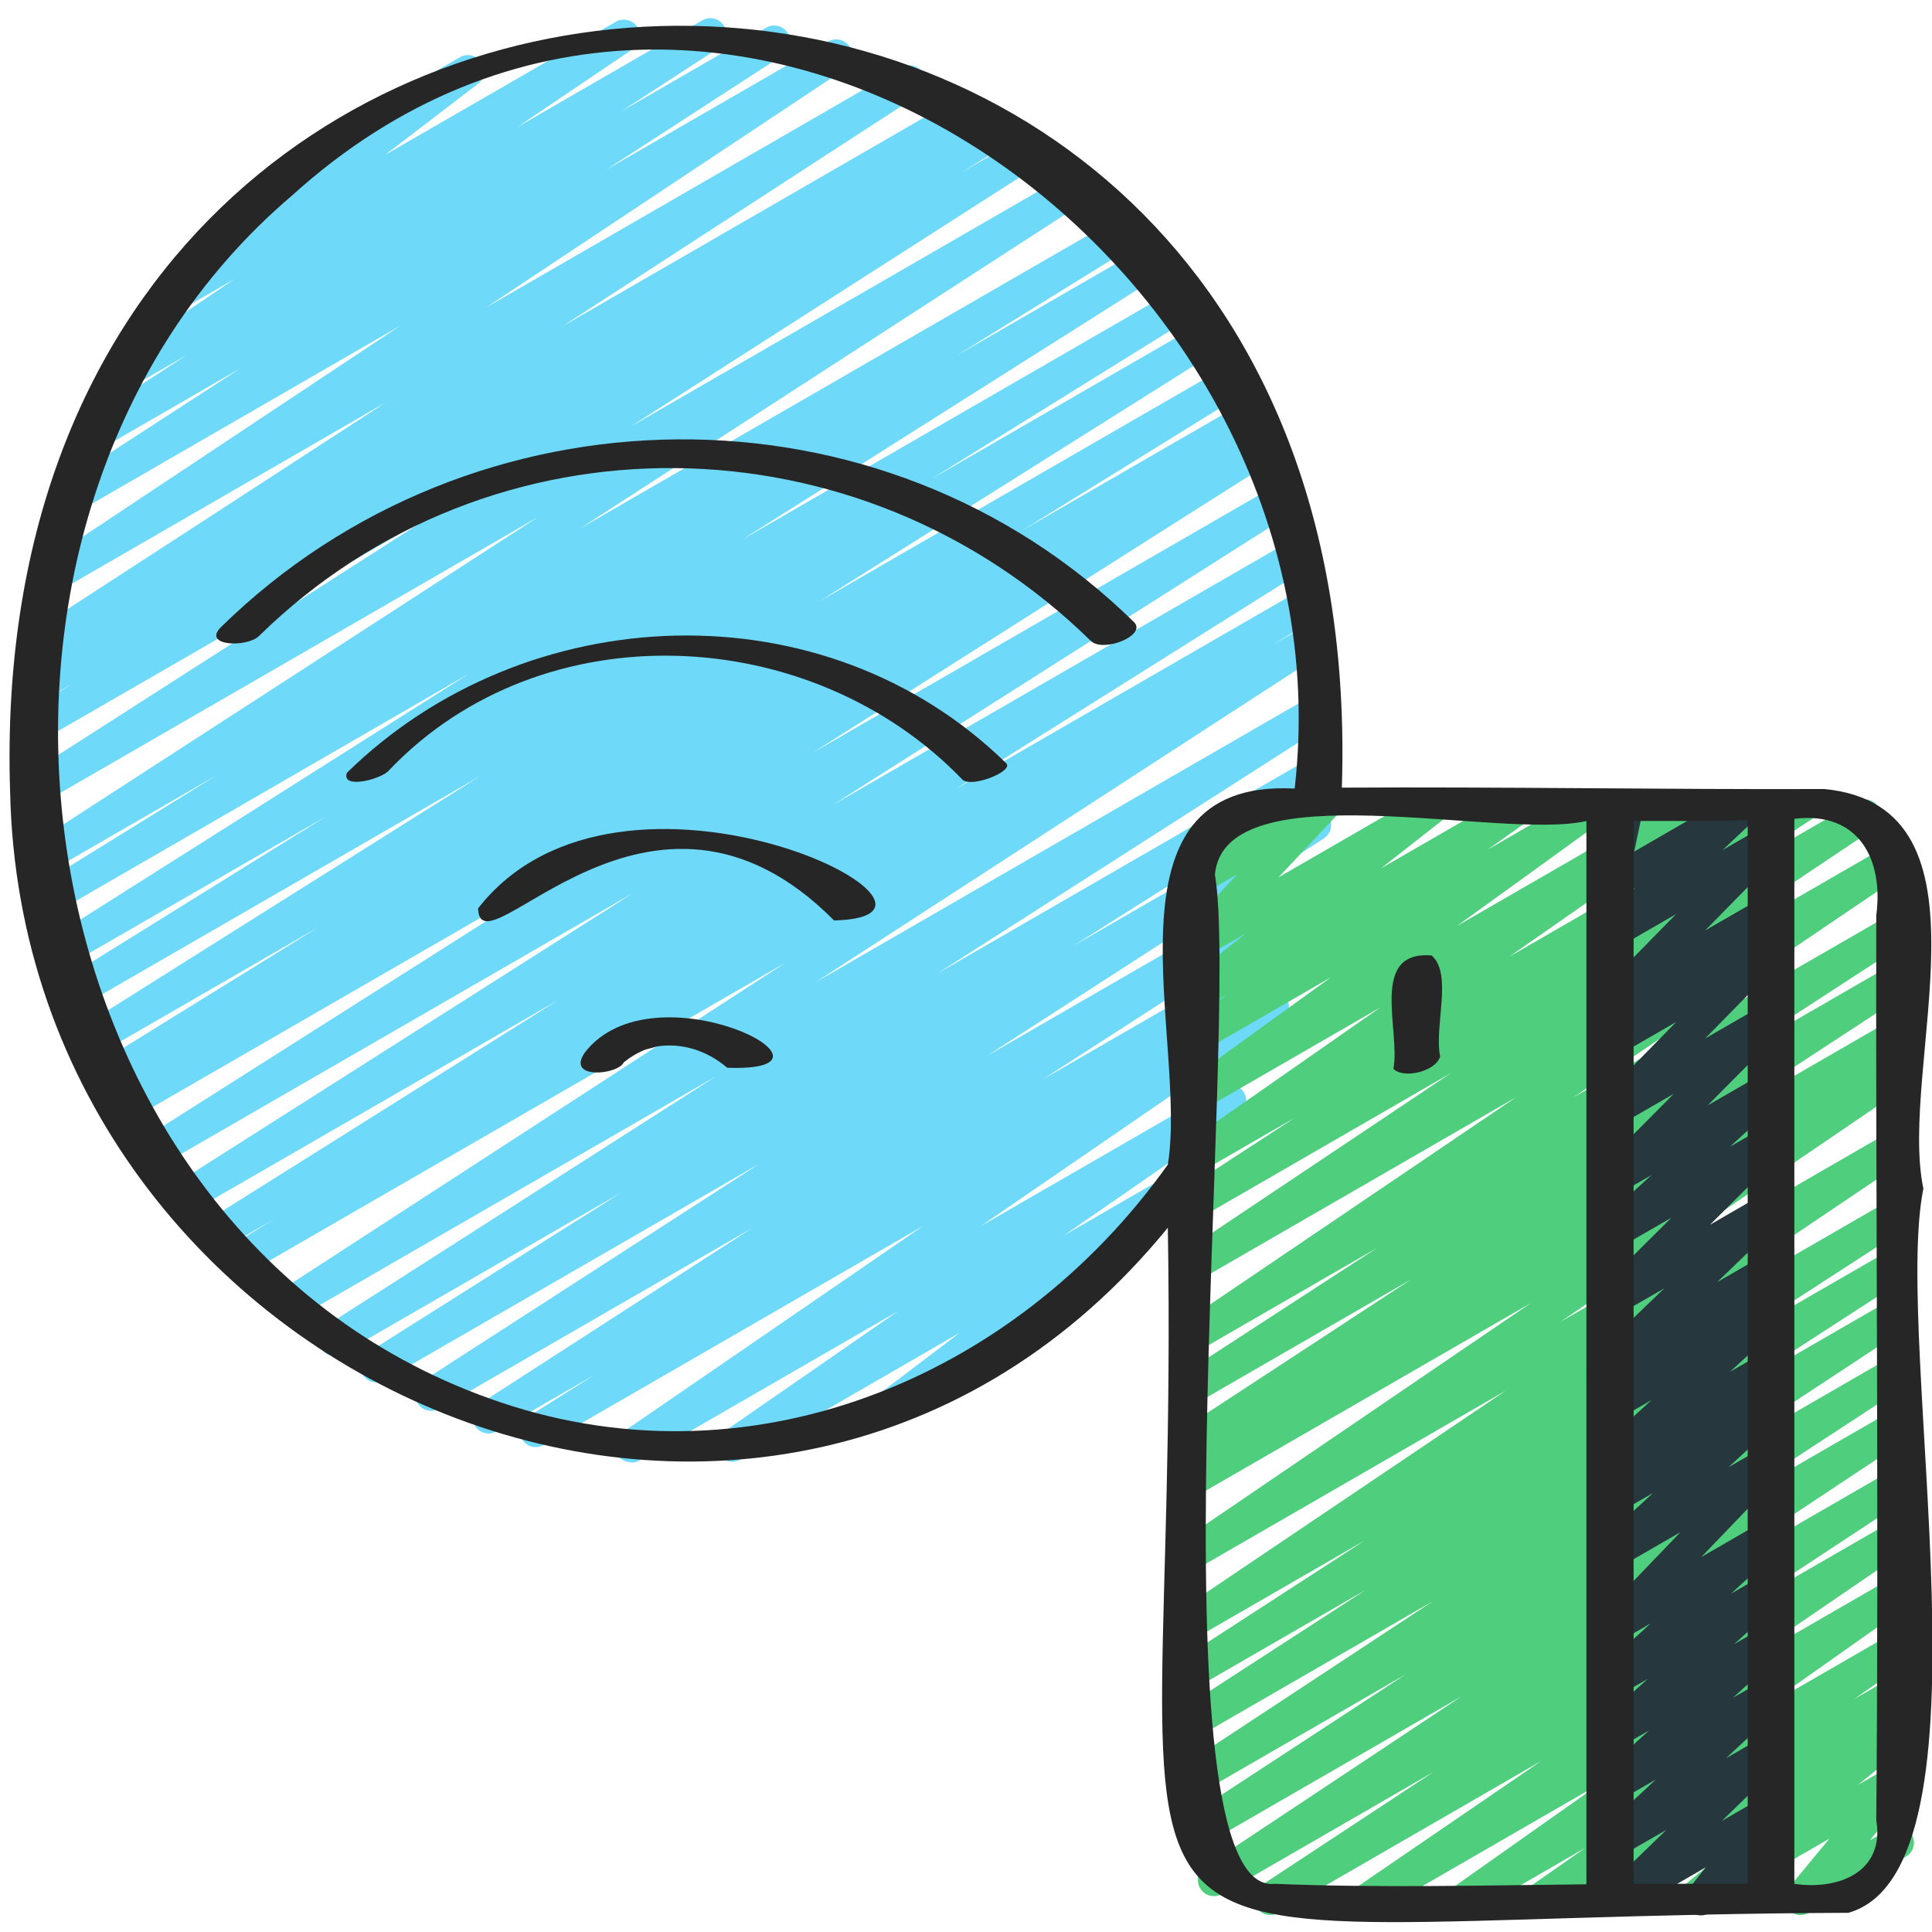
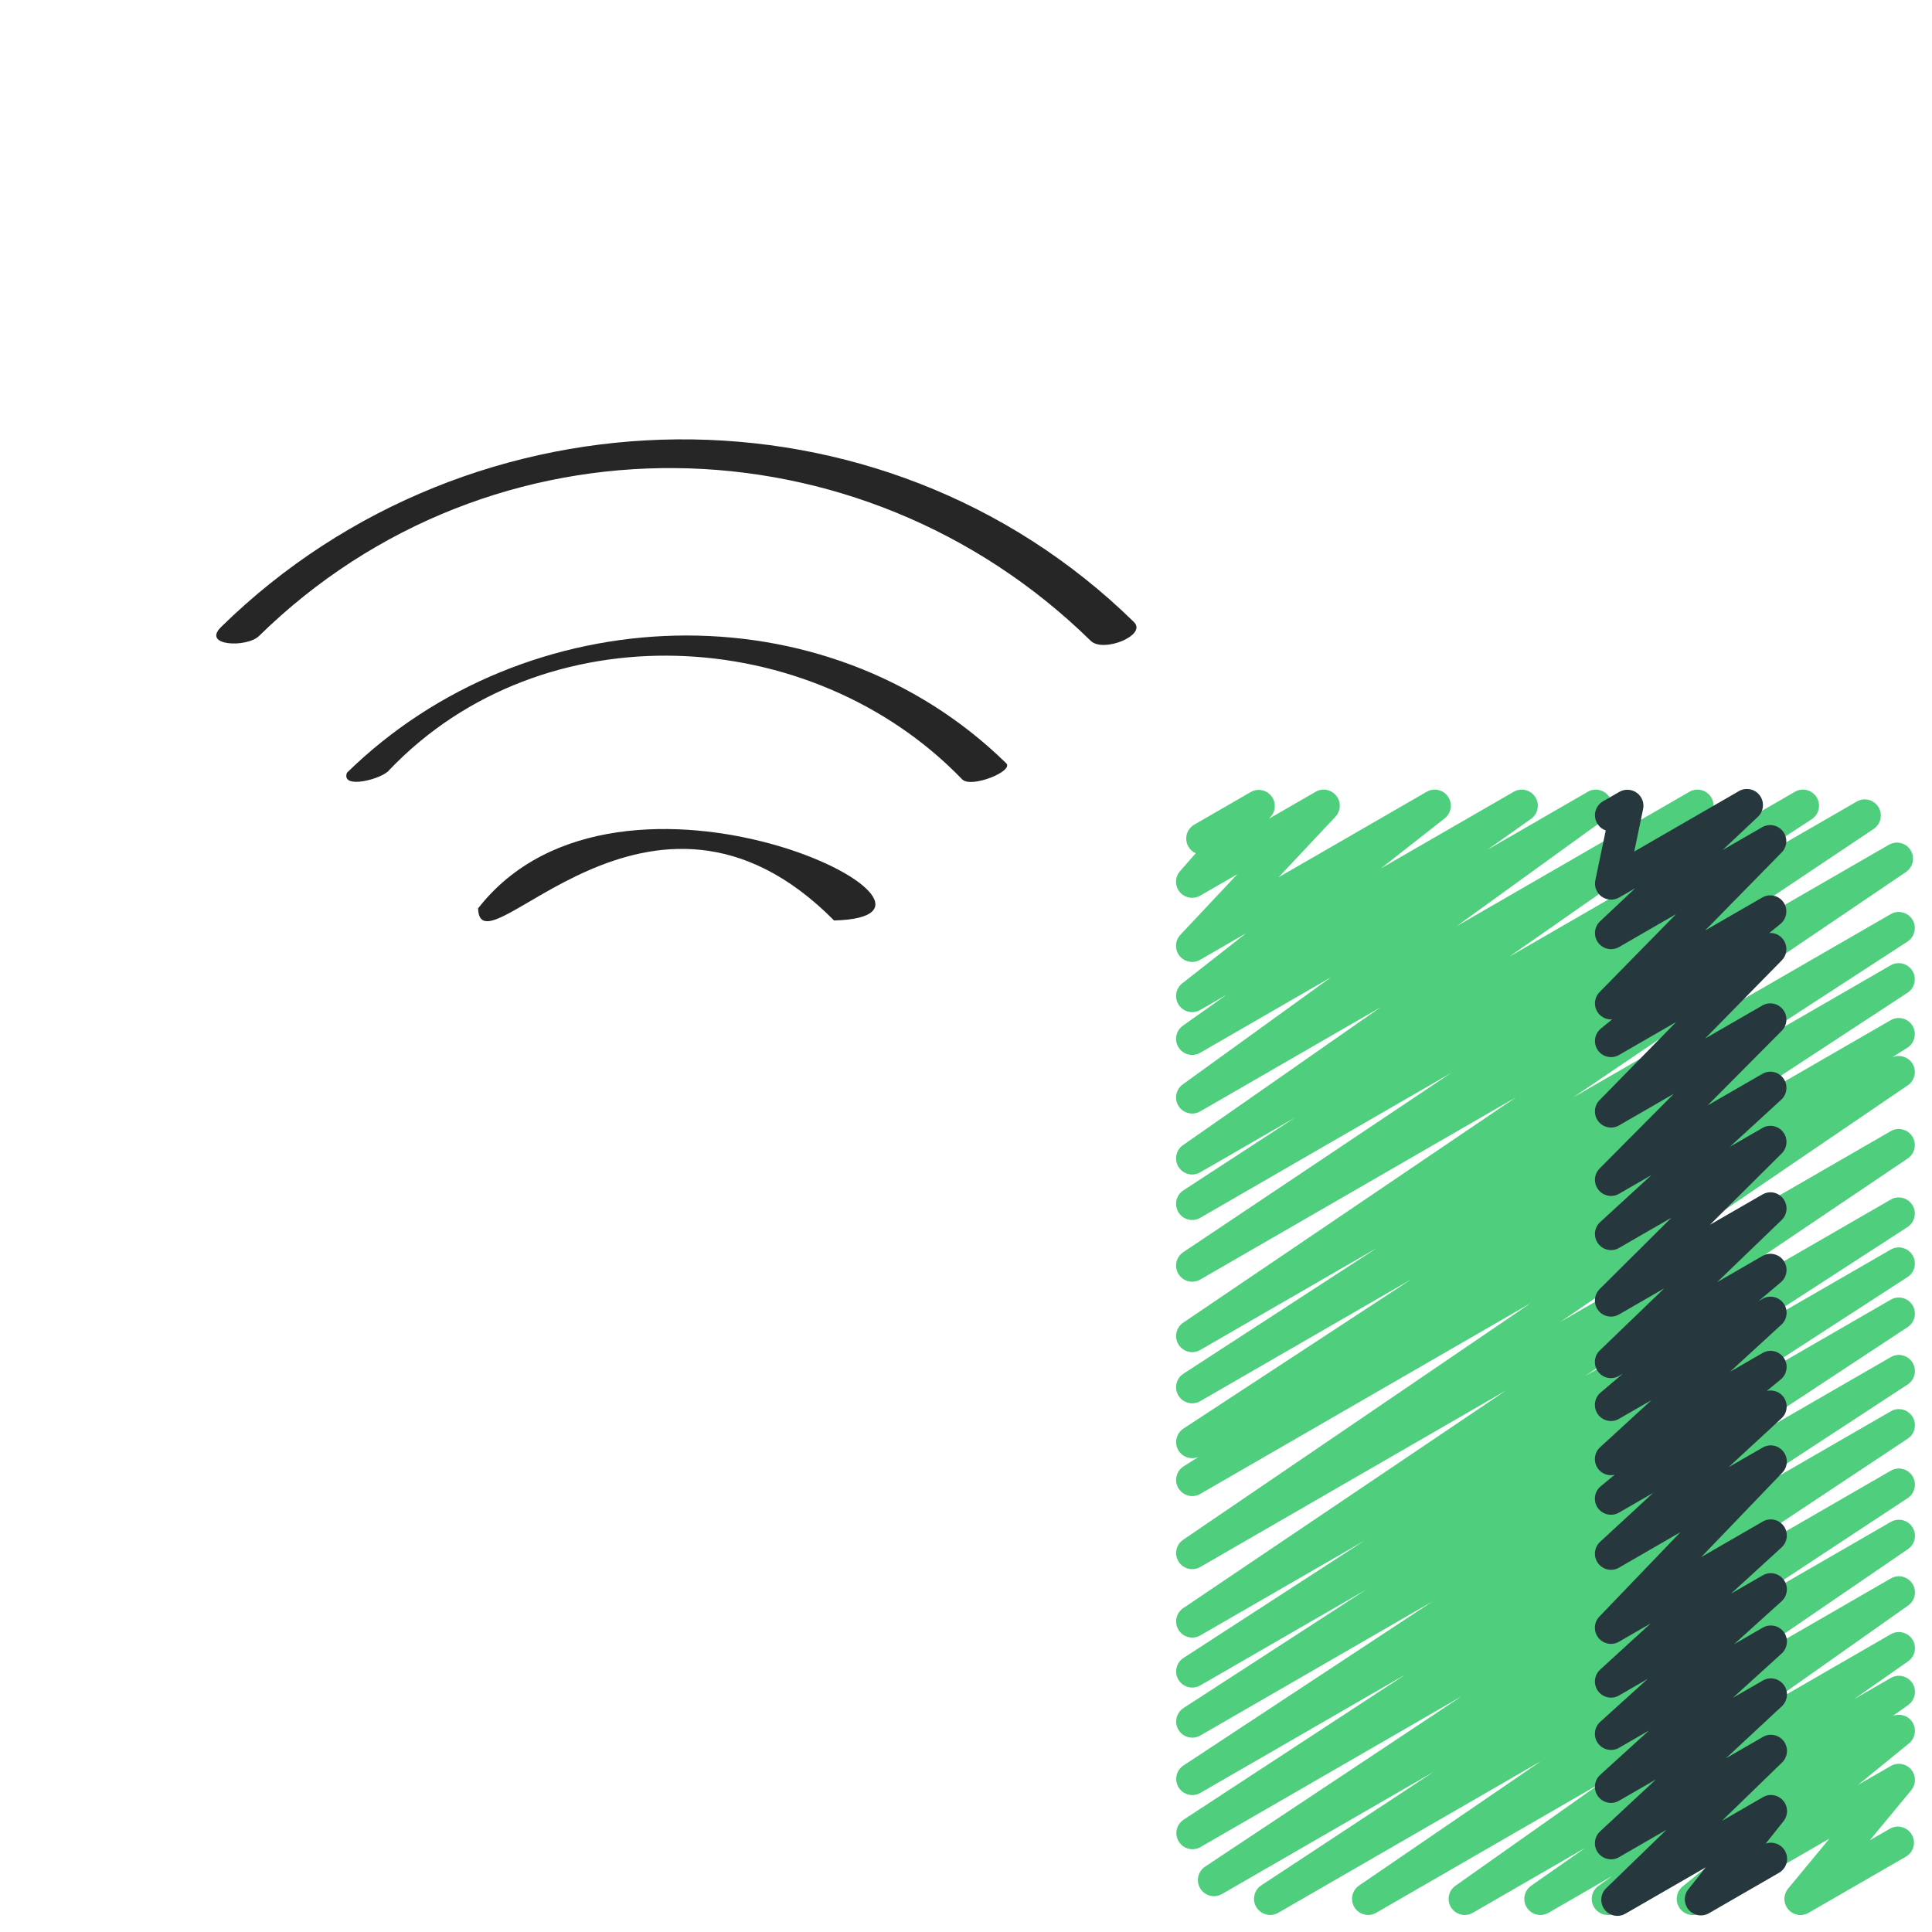
<svg xmlns="http://www.w3.org/2000/svg" id="Icons" viewBox="0 0 60 60">
-   <path d="m19.593 45.41c-.166 0-.328-.083-.423-.233-.144-.228-.081-.526.14-.679l9.365-6.429-11.785 6.803c-.235.139-.536.06-.678-.174-.141-.233-.069-.536.161-.682l2.082-1.315-3.029 1.749c-.235.137-.535.061-.677-.172-.142-.231-.072-.533.155-.681l8.447-5.454-9.708 5.604c-.234.137-.535.061-.677-.172-.142-.231-.072-.534.155-.681l10.476-6.761-11.658 6.73c-.235.138-.536.06-.678-.174-.141-.233-.069-.536.161-.682l7.872-4.971-8.663 5.002c-.235.139-.535.06-.677-.173s-.071-.534.157-.681l12.114-7.752-13.019 7.516c-.235.137-.534.061-.677-.172-.142-.23-.073-.532.154-.68l15.718-10.202-16.718 9.651c-.238.137-.54.059-.68-.177s-.065-.539.168-.682l1.362-.836-1.581.912c-.235.139-.537.06-.679-.175-.141-.233-.068-.536.163-.682l10.915-6.857-11.354 6.555c-.236.138-.536.06-.678-.174-.141-.232-.07-.535.159-.681l14.2-9.024-14.683 8.477c-.236.138-.536.061-.678-.174-.141-.232-.07-.535.16-.681l14.224-9.024-14.573 8.413c-.238.138-.541.057-.68-.177-.14-.235-.064-.54.169-.683l.752-.46-.712.411c-.237.138-.54.059-.679-.176-.141-.234-.066-.538.166-.682l6.766-4.186-6.77 3.908c-.235.139-.537.06-.678-.175-.142-.233-.069-.536.161-.681l12.282-7.729-12.329 7.118c-.238.137-.539.058-.679-.176-.141-.234-.067-.537.165-.682l8.062-5.009-7.95 4.59c-.236.139-.536.06-.678-.174-.141-.233-.069-.536.16-.682l12.936-8.184-12.814 7.409c-.238.137-.54.058-.679-.176-.141-.234-.066-.538.166-.682l5.465-3.382-5.175 2.987c-.235.137-.534.061-.677-.172-.142-.231-.072-.533.155-.681l15.698-10.165-15.4 8.894c-.235.139-.536.06-.677-.173-.142-.231-.071-.534.157-.681l12.727-8.154-12.247 7.07c-.237.138-.539.059-.68-.176-.14-.235-.065-.539.167-.683l1.498-.925-.932.537c-.238.137-.54.058-.68-.176-.14-.235-.065-.539.167-.683l.528-.326c-.214.068-.453-.015-.577-.215-.142-.231-.073-.533.154-.681l11.057-7.182-10.18 5.879c-.235.135-.532.061-.675-.169s-.077-.53.148-.68l11.15-7.409-9.929 5.734c-.235.136-.534.061-.677-.172-.142-.23-.072-.533.155-.681l5.485-3.556-4.198 2.424c-.235.136-.534.06-.677-.171-.142-.231-.073-.533.154-.681l3.043-1.977-1.554.896c-.236.135-.531.06-.674-.168s-.079-.528.145-.679l3.585-2.421-1.503.867c-.228.133-.521.063-.666-.155-.146-.219-.098-.515.112-.675l3.777-2.891c-.123-.033-.234-.114-.303-.233-.139-.239-.057-.545.183-.683l5.388-3.11c.227-.134.52-.064.666.155s.098.515-.112.675l-2.875 2.2 7.161-4.131c.233-.136.531-.061.674.168.143.228.079.528-.145.679l-3.589 2.424 5.746-3.317c.236-.137.534-.061.677.171.142.231.073.533-.154.681l-3.045 1.979 4.506-2.602c.235-.138.534-.061.677.172.142.23.072.533-.155.681l-5.487 3.557 6.892-3.979c.233-.138.531-.061.675.169.143.229.077.53-.148.68l-11.15 7.409 12.904-7.45c.236-.137.534-.06.677.171.142.231.073.533-.154.681l-11.06 7.185 12.361-7.137c.236-.139.538-.06.68.176.14.235.065.539-.167.683l-.18.11.652-.376c.237-.139.539-.06.68.176.14.235.065.539-.167.683l-1.472.909 1.92-1.108c.236-.137.536-.059.677.173.142.231.071.534-.157.681l-12.73 8.157 13.639-7.874c.236-.137.534-.061.677.172.142.231.072.533-.155.681l-15.701 10.167 16.635-9.604c.237-.138.539-.059.679.176.141.234.066.538-.166.682l-5.484 3.394 5.781-3.337c.237-.136.538-.06.678.174.141.233.069.536-.16.682l-12.928 8.179 13.409-7.741c.236-.139.538-.06.679.176.141.234.067.537-.165.682l-8.05 5.001 8.263-4.771c.237-.137.537-.06.678.175.142.233.069.536-.161.681l-12.282 7.729 12.544-7.242c.237-.139.539-.06.679.176.141.234.066.538-.166.682l-6.759 4.182 6.803-3.928c.237-.138.54-.059.68.177s.064.54-.169.683l-.778.476.681-.393c.237-.137.537-.06.678.174.141.232.07.535-.16.681l-14.221 9.022 14.308-8.26c.236-.136.537-.059.678.174s.07.535-.159.681l-14.208 9.029 14.171-8.181c.236-.136.538-.06.679.175.141.233.068.536-.163.682l-10.901 6.849 10.708-6.182c.236-.138.538-.06.68.177.14.235.065.539-.168.682l-1.363.837 1.021-.589c.235-.138.534-.061.677.172.142.23.073.532-.154.68l-15.721 10.204 15.382-8.88c.237-.137.536-.059.677.173.142.232.071.534-.157.681l-12.101 7.744 11.58-6.687c.237-.136.537-.059.678.174s.069.536-.161.682l-7.89 4.981 7.259-4.19c.235-.136.535-.061.677.172.142.231.072.534-.155.681l-10.479 6.764 9.642-5.566c.236-.137.536-.061.677.172.142.231.072.533-.155.681l-8.435 5.445 7.425-4.286c.236-.137.537-.06.678.174.141.233.069.536-.161.682l-2.108 1.332 1.081-.624c.234-.135.53-.062.673.166.144.228.081.526-.14.679l-9.361 6.427 7.504-4.332c.234-.135.528-.061.673.165.143.227.082.526-.139.679l-5.441 3.768 3.109-1.795c.226-.134.52-.065.666.156.146.22.097.515-.113.675l-3.664 2.783c.117.036.222.114.287.229.139.239.057.545-.183.683l-5.456 3.15c-.229.132-.521.063-.666-.156-.146-.22-.097-.515.113-.675l2.663-2.023-6.815 3.935c-.233.137-.527.062-.673-.165-.143-.227-.082-.526.139-.679l5.438-3.765-8.035 4.639c-.079.046-.165.067-.25.067z" fill="#6ed9f9" />
  <path d="m39.445 59.47c-.167 0-.331-.085-.426-.237-.142-.23-.075-.531.15-.681l5.353-3.525-6.57 3.793c-.234.135-.532.061-.675-.169s-.077-.531.148-.681l7.968-5.291-8.109 4.682c-.235.137-.534.06-.676-.171s-.074-.532.152-.68l6.896-4.512-6.377 3.682c-.234.135-.533.06-.676-.17-.142-.23-.075-.531.15-.681l7.737-5.096-7.212 4.164c-.235.136-.534.061-.677-.172-.142-.23-.072-.533.154-.681l5.666-3.673-5.144 2.97c-.235.137-.534.061-.677-.172-.142-.23-.072-.533.155-.681l5.613-3.638-5.092 2.939c-.234.136-.531.06-.674-.168-.143-.229-.079-.528.145-.68l10.026-6.76-9.497 5.483c-.233.136-.53.062-.674-.167-.143-.228-.08-.527.143-.679l10.792-7.348-10.261 5.924c-.236.138-.536.06-.678-.174-.141-.233-.069-.536.161-.682l.467-.295c-.225.099-.493.019-.626-.196-.142-.23-.074-.531.151-.68l7.076-4.636-6.552 3.783c-.235.136-.534.06-.677-.171-.142-.231-.073-.533.154-.681l6.016-3.909-5.493 3.171c-.233.137-.53.062-.674-.167-.143-.229-.079-.528.144-.68l10.342-7.004-9.812 5.664c-.234.136-.532.061-.675-.168s-.077-.53.146-.681l8.318-5.566-7.79 4.498c-.235.137-.534.06-.676-.171s-.074-.532.152-.681l3.47-2.261-2.946 1.7c-.23.136-.528.062-.672-.164-.144-.227-.084-.525.136-.679l6.13-4.278-5.594 3.229c-.23.134-.525.062-.67-.161-.145-.224-.089-.521.127-.677l4.608-3.33-4.065 2.347c-.23.135-.527.062-.671-.163-.145-.225-.086-.523.132-.678l1.362-.963-.823.475c-.227.133-.518.063-.664-.152-.147-.218-.101-.512.105-.674l1.979-1.553-1.421.82c-.213.125-.487.072-.642-.122s-.143-.472.027-.653l1.767-1.881-1.152.665c-.211.123-.481.074-.637-.115s-.15-.464.012-.647l.487-.555c-.093-.042-.174-.111-.228-.206-.139-.239-.057-.545.183-.683l1.75-1.01c.211-.124.481-.075.637.116.155.188.15.463-.012.646l-.058.066 1.45-.837c.213-.126.487-.072.642.122s.143.472-.027.653l-1.766 1.88 4.6-2.655c.227-.133.519-.064.664.152.147.218.101.512-.105.674l-1.983 1.555 4.126-2.381c.232-.135.527-.062.671.163.145.225.086.523-.132.678l-1.357.96 3.119-1.801c.229-.135.523-.062.67.161.145.224.089.521-.127.677l-4.61 3.332 7.223-4.17c.233-.135.528-.062.672.164s.084.525-.136.679l-6.13 4.278 8.87-5.121c.235-.137.534-.061.676.171s.074.532-.152.681l-3.458 2.254 4.853-2.802c.233-.138.531-.061.675.168.143.229.077.53-.146.681l-8.323 5.568 8.794-5.076c.233-.134.531-.062.674.167s.079.528-.144.68l-10.341 7.004 9.866-5.696c.235-.137.534-.061.677.171.142.231.073.533-.154.681l-6.006 3.903 5.483-3.166c.235-.137.533-.06.676.171.142.23.074.531-.151.68l-7.076 4.636 6.552-3.783c.237-.137.537-.06.678.174s.069.536-.161.682l-.472.298c.222-.099.494-.023.629.19.143.228.08.527-.143.679l-10.792 7.348 10.261-5.924c.234-.137.531-.061.674.168s.079.528-.145.68l-10.026 6.76 9.497-5.483c.235-.137.534-.061.677.172.142.23.072.533-.155.681l-5.614 3.638 5.093-2.939c.235-.137.534-.061.677.172.142.23.072.533-.154.681l-5.666 3.673 5.144-2.97c.235-.137.533-.06.676.17.142.23.075.531-.15.681l-7.737 5.096 7.212-4.164c.235-.137.534-.06.676.171s.074.532-.152.68l-6.894 4.51 6.37-3.678c.234-.137.531-.062.675.169.143.229.077.531-.148.681l-7.968 5.291 7.441-4.296c.234-.137.532-.061.676.17.142.23.075.531-.15.681l-5.356 3.528 4.831-2.789c.234-.135.53-.062.673.166.144.228.081.527-.141.68l-5.659 3.87 5.127-2.96c.23-.136.527-.062.671.163.145.226.086.523-.133.678l-4.51 3.184 3.972-2.293c.23-.136.528-.062.672.164s.084.524-.136.679l-1.68 1.175 1.144-.66c.229-.135.525-.062.671.162.145.225.087.523-.131.678l-.476.339c.211-.087.464-.015.597.18.148.215.106.507-.095.672l-1.58 1.288 1.014-.585c.207-.122.475-.075.632.109.156.186.157.455.004.642l-1.286 1.556.619-.357c.237-.139.545-.058.683.183.139.239.057.545-.183.683l-3.023 1.745c-.209.121-.476.075-.632-.11s-.157-.454-.004-.641l1.285-1.555-3.993 2.306c-.225.132-.515.065-.661-.148-.148-.215-.106-.507.095-.672l1.58-1.288-3.652 2.108c-.229.134-.525.062-.671-.162-.145-.225-.087-.523.131-.678l.433-.308-1.988 1.147c-.23.135-.528.062-.672-.164s-.084-.524.136-.679l1.682-1.176-3.497 2.019c-.229.135-.527.062-.671-.163-.145-.226-.086-.523.133-.678l4.51-3.184-6.971 4.024c-.232.136-.529.062-.673-.166s-.081-.527.141-.68l5.658-3.869-8.167 4.715c-.079.046-.165.067-.25.067z" fill="#4fce7e" />
  <path d="m50.229 59.499c-.152 0-.302-.069-.399-.198-.151-.202-.13-.485.052-.661l1.87-1.813-1.471.849c-.217.128-.499.07-.652-.136-.151-.204-.124-.489.062-.663l1.735-1.614-1.145.66c-.218.129-.502.069-.654-.138-.15-.206-.121-.493.068-.665l1.516-1.377-.93.536c-.218.13-.502.069-.654-.139-.15-.206-.121-.493.068-.665l1.476-1.335-.89.514c-.218.129-.502.069-.653-.138-.15-.205-.122-.492.066-.664l1.568-1.434-.981.566c-.214.126-.49.073-.644-.124-.153-.196-.14-.476.033-.655l2.519-2.623-1.908 1.102c-.218.129-.502.07-.652-.137-.151-.205-.124-.491.063-.663l1.646-1.519-1.058.61c-.224.131-.513.065-.661-.147-.147-.214-.107-.505.093-.671l.433-.356c-.191.046-.396-.025-.518-.191-.15-.206-.123-.492.065-.664l1.597-1.465-1.009.582c-.222.132-.511.066-.659-.145-.148-.212-.111-.503.086-.67l.69-.584-.117.067c-.217.126-.496.071-.649-.132-.152-.202-.13-.485.053-.661l2.002-1.928-1.405.811c-.217.126-.495.071-.647-.129-.152-.199-.133-.481.045-.658l2.229-2.217-1.626.938c-.218.13-.501.07-.653-.137-.15-.206-.123-.492.065-.664l1.591-1.459-1.003.578c-.214.127-.492.072-.646-.128-.152-.198-.135-.479.042-.657l2.304-2.319-1.699.98c-.214.127-.492.073-.646-.126-.152-.198-.137-.479.038-.656l2.381-2.428-1.773 1.023c-.225.132-.514.065-.662-.148-.147-.215-.105-.508.097-.672l.348-.283c-.159.013-.323-.058-.428-.192-.153-.198-.137-.479.039-.657l2.375-2.421-1.769 1.021c-.217.127-.499.07-.651-.134-.151-.204-.126-.488.059-.663l1.093-1.029-.5.288c-.17.1-.383.087-.543-.027-.16-.116-.236-.314-.196-.508l.323-1.547c-.108-.038-.205-.114-.267-.222-.139-.238-.057-.545.183-.683l.505-.292c.171-.099.384-.086.543.027.16.116.237.314.196.508l-.275 1.318 3.248-1.876c.218-.128.499-.071.651.134.151.204.126.488-.059.663l-1.095 1.031 1.226-.707c.216-.126.492-.072.646.126s.137.479-.039.657l-2.375 2.422 1.771-1.022c.225-.132.514-.066.662.148.147.215.105.508-.097.672l-.347.282c.162-.015.323.058.428.192.152.198.137.479-.038.656l-2.381 2.428 1.775-1.024c.215-.126.493-.071.646.128.152.198.135.479-.042.657l-2.304 2.319 1.701-.981c.219-.128.502-.07.653.137.15.206.123.492-.065.664l-1.591 1.46 1.005-.58c.215-.128.494-.071.647.129.152.199.133.481-.045.658l-2.229 2.217 1.628-.939c.217-.128.496-.072.649.132.152.202.13.485-.053.661l-2.001 1.928 1.405-.812c.221-.131.509-.067.659.145.148.212.111.503-.086.67l-.691.584.12-.068c.219-.128.501-.069.653.137.15.206.123.492-.065.664l-1.596 1.464 1.009-.582c.224-.132.513-.066.661.147.147.214.107.505-.093.671l-.433.357c.189-.041.396.024.518.19.151.205.124.491-.063.663l-1.646 1.519 1.06-.611c.215-.126.489-.073.644.124.153.196.14.476-.033.655l-2.518 2.622 1.909-1.103c.22-.128.502-.069.653.137.15.206.122.493-.066.665l-1.569 1.435.983-.567c.221-.128.503-.069.654.139.15.206.121.493-.068.665l-1.476 1.335.892-.515c.22-.127.503-.068.654.138.15.206.121.493-.068.665l-1.515 1.376.93-.536c.217-.128.5-.07.652.136.151.204.124.489-.062.663l-1.736 1.615 1.147-.662c.215-.128.497-.071.649.131.151.202.13.485-.052.661l-1.871 1.815 1.275-.736c.206-.122.472-.078.629.106.156.182.162.449.013.637l-.555.698c.224-.077.476.012.597.223.139.239.057.545-.183.683l-2.175 1.256c-.208.12-.473.076-.629-.106s-.162-.449-.013-.637l.54-.681-2.494 1.439c-.078.046-.164.067-.25.067z" fill="#26373d" />
  <g fill="#262626">
-     <path d="m56.653 24.504c-4.994.018-9.987-.073-14.981-.043 1.035-31.767-42.376-31.369-41.358.126.397 18.572 23.744 28.49 35.954 13.541.421 25.38-4.858 21.382 21.134 21.276 4.766-1.354 1.356-17.676 2.33-22.49-.795-3.791 2.476-11.875-3.079-12.411zm-41.466 18.922c-14.95-5.353-17.935-27.312-6.114-37.357 13.344-12.087 33.012 2.057 31.134 18.42-6.263-.321-3.305 7.812-3.939 11.678-4.768 6.704-13.122 10.131-21.082 7.259zm24.409 15.078c-3.961.48-1.08-26.754-1.866-31.345.304-3.271 8.901-1.045 11.537-1.662v33.022c-3.222.033-6.46.115-9.671-.015zm11.65 0c-.171 0-.342.003-.513.004v-33.012c1.188-.009 2.35.026 3.543-.032v33.039h-3.029zm7.023-1.98c.27 1.628-1.191 2.181-2.544 1.98v-33.075c2.025-.248 2.773 1.294 2.544 2.998-.02 9.365.082 18.732 0 28.096z" />
    <path d="m6.868 19.47c-.613.601.803.647 1.174.283 7.218-7.075 18.656-6.884 25.833.15.386.378 1.759-.174 1.341-.584-7.84-7.685-20.548-7.495-28.347.15z" />
-     <path d="m10.774 23.999c-.195.539 1.122.187 1.317-.087 4.76-4.984 13.104-4.568 17.795.296.281.275 1.613-.26 1.362-.505-5.638-5.52-14.914-5.147-20.474.296z" />
+     <path d="m10.774 23.999c-.195.539 1.122.187 1.317-.087 4.76-4.984 13.104-4.568 17.795.296.281.275 1.613-.26 1.362-.505-5.638-5.52-14.914-5.147-20.474.296" />
    <path d="m14.847 28.211c.066 2.154 5.335-5.399 11.056.375 5.16-.125-6.618-6.073-11.056-.375z" />
-     <path d="m18.154 32.7c-.572.839 1.042.681 1.218.291.213-.17.447-.311.702-.406-.183.056.492-.129.318-.086.778-.123 1.565.124 2.193.661 4.283.155-2.293-3.257-4.432-.461z" />
-     <path d="m44.461 29.672c-1.952-.155-.964 2.311-1.186 3.523.326.324 1.33.07 1.449-.388-.189-.93.398-2.561-.263-3.134z" />
  </g>
</svg>